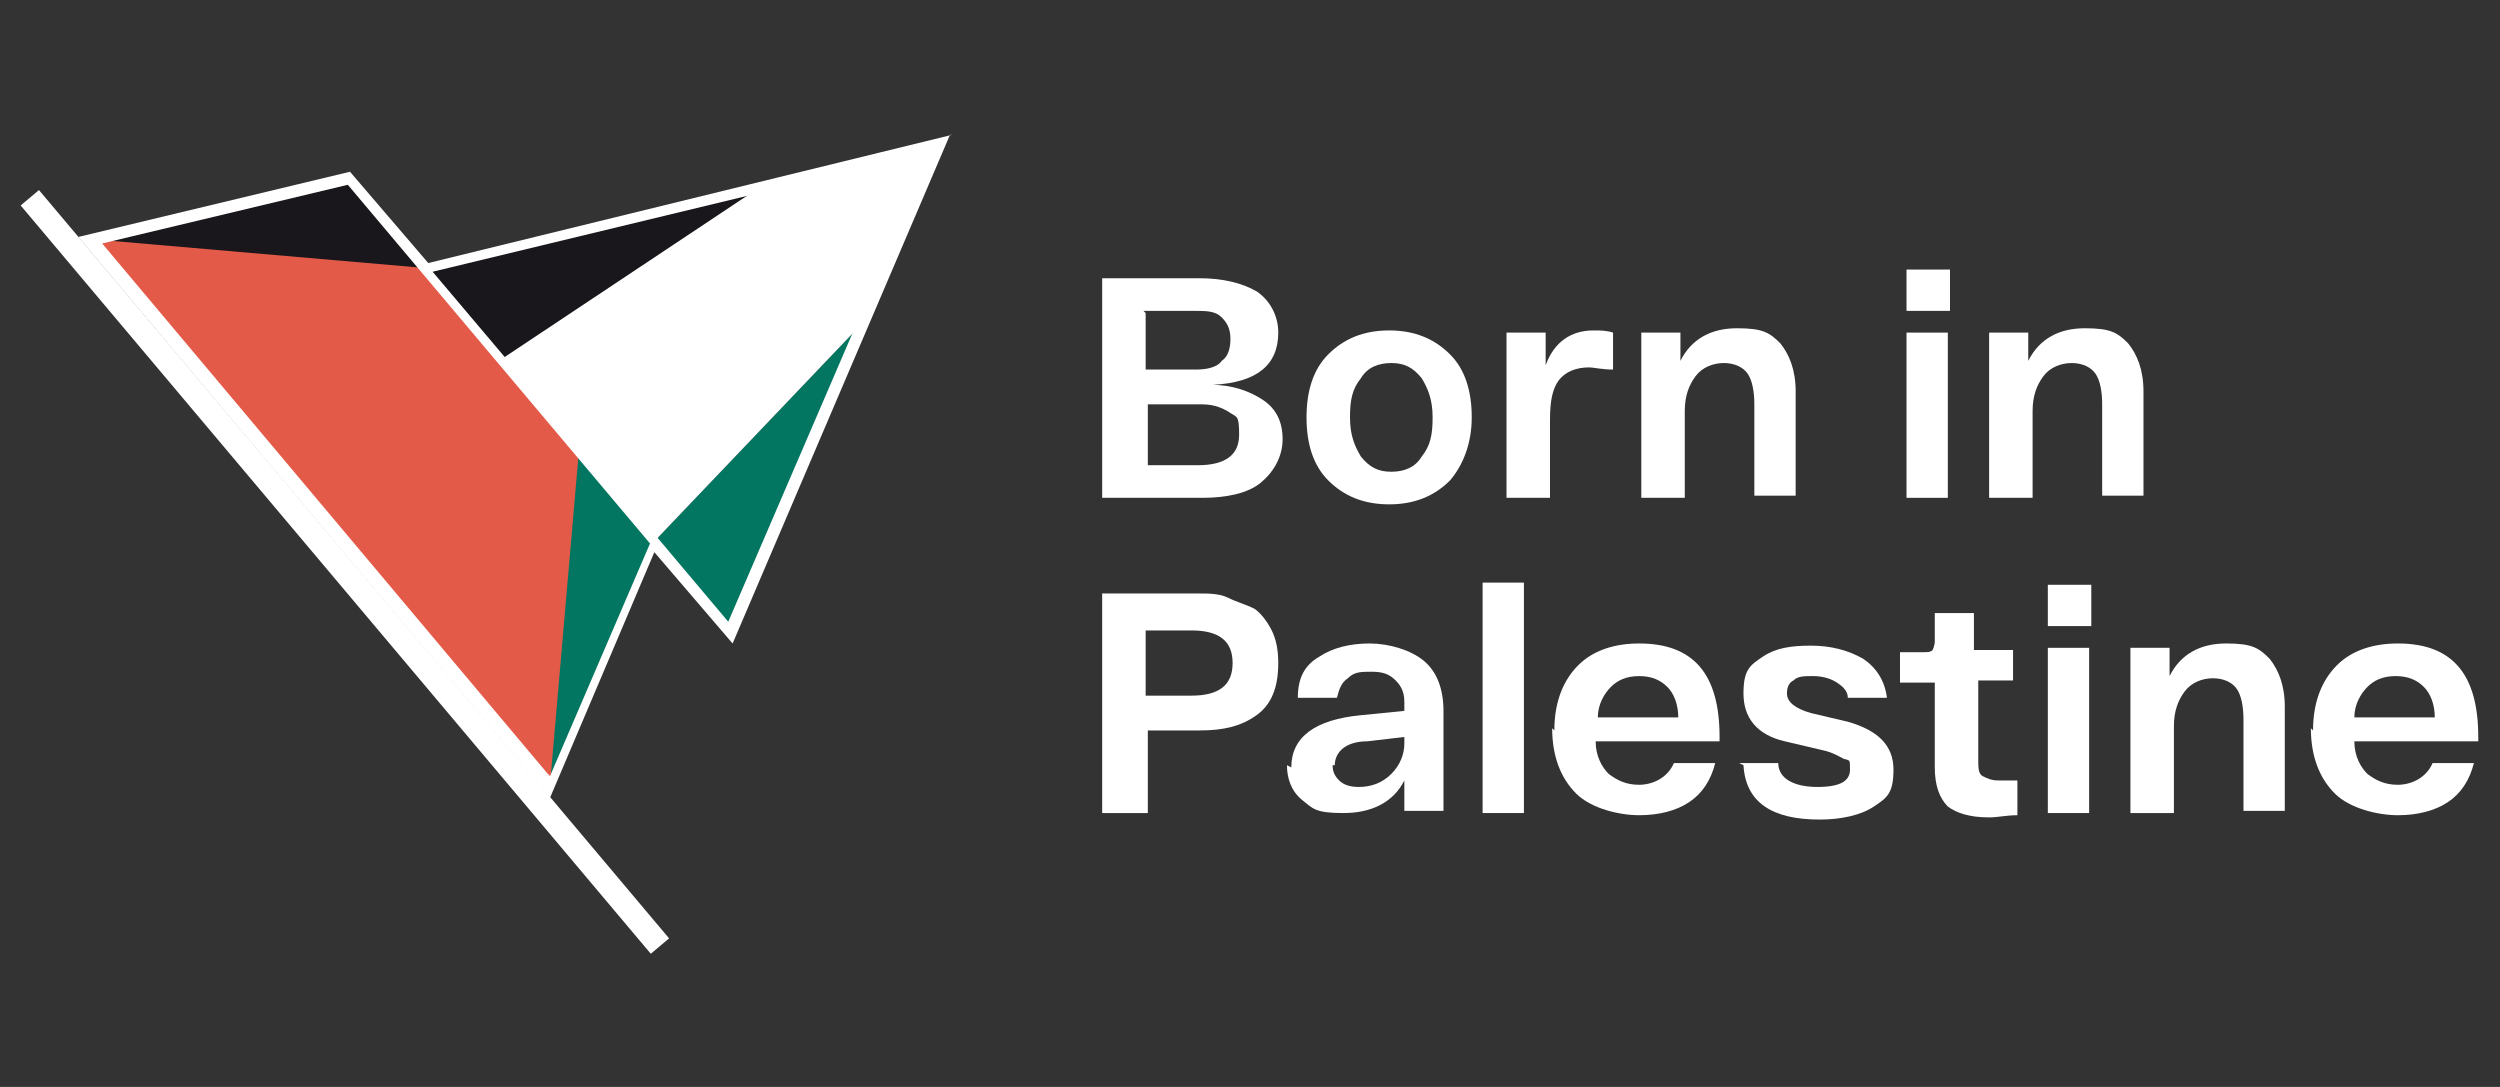
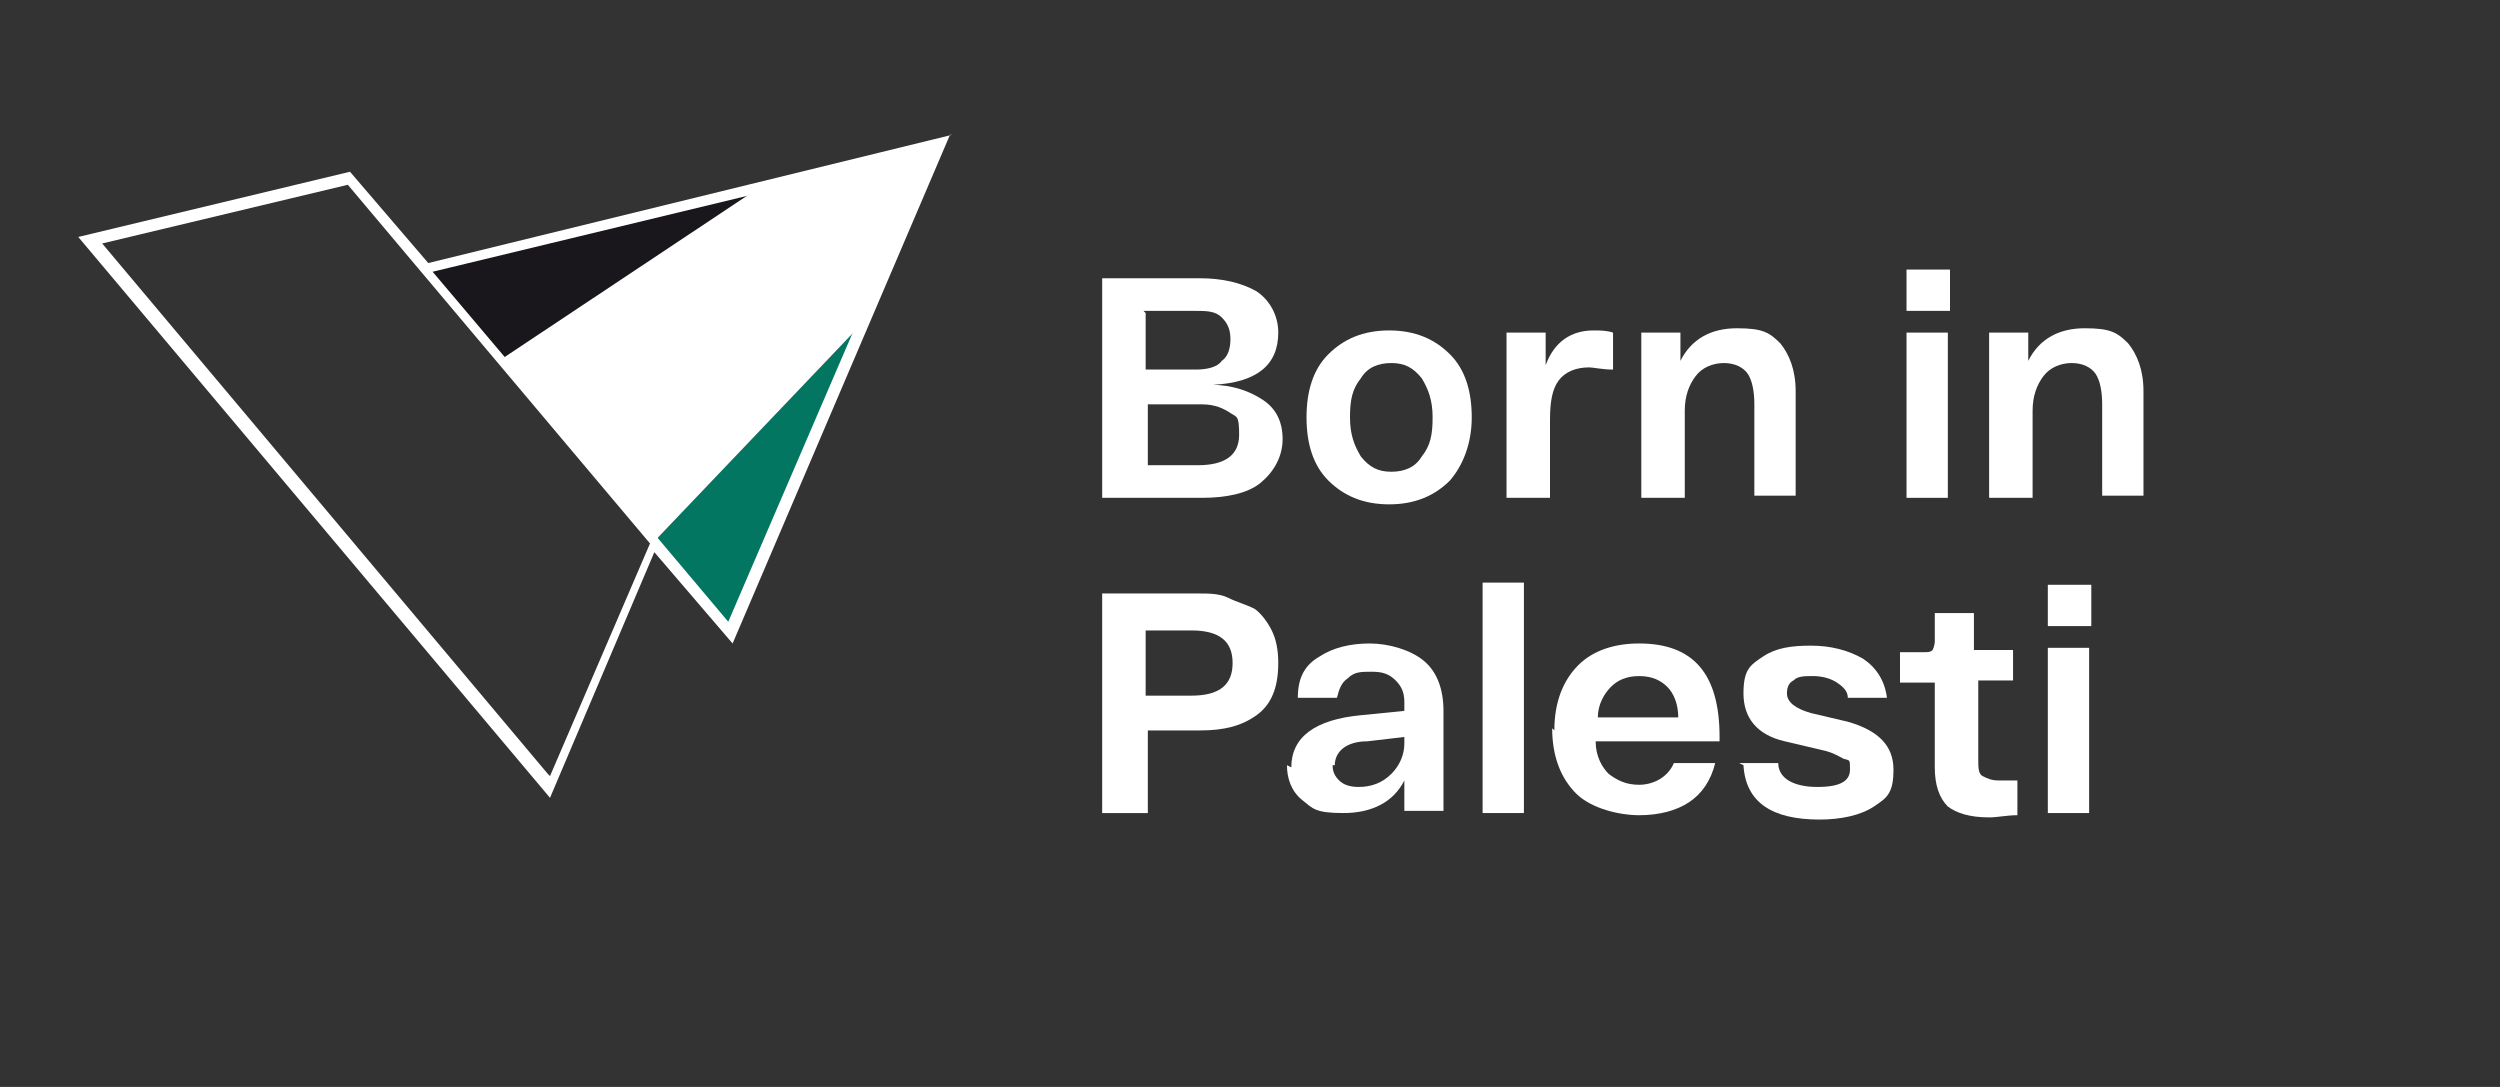
<svg xmlns="http://www.w3.org/2000/svg" id="Layer_1" version="1.1" viewBox="0 0 115 50">
  <rect x="0" y="0" width="115" height="50" fill="#333333" stroke="none" />
  <defs>
    <style> .st0 { fill: none; } .st1 { fill: #e45a49; } .st2 { clip-path: url(#clippath-1); } .st3 { fill: #fff; } .st4 { fill: #027661; } .st5 { clip-path: url(#clippath); } .st6 { fill: #19171c; } </style>
    <clipPath id="clippath">
      <polygon class="st0" points="33.7 29.1 43.3 6.6 19.6 12.3 33.7 29.1" />
    </clipPath>
    <clipPath id="clippath-1">
-       <polygon class="st0" points="16 8.1 4.2 11 25.3 36.1 30.1 24.9 16 8.1" />
-     </clipPath>
+       </clipPath>
  </defs>
  <g>
    <path class="st3" d="M55.7,17.7c1,0,1.8.3,2.4.7.6.4.9,1,.9,1.8s-.4,1.5-1,2-1.6.7-2.7.7h-4.6v-10.1h4.5c1,0,1.9.2,2.6.6.6.4,1,1.1,1,1.9,0,1.5-1,2.3-3,2.4ZM52.7,14.4v2.6h2.3c.5,0,1-.1,1.2-.4.3-.2.4-.6.4-1s-.1-.7-.4-1-.7-.3-1.3-.3h-2.3ZM55.1,21.4c1.3,0,1.9-.5,1.9-1.4s-.1-.8-.4-1-.7-.4-1.3-.4h-2.5v2.8h2.4Z" />
    <path class="st3" d="M61.1,22.1c-.7-.7-1-1.7-1-2.9s.3-2.2,1-2.9c.7-.7,1.6-1.1,2.8-1.1s2.1.4,2.8,1.1c.7.7,1,1.7,1,2.9s-.4,2.2-1,2.9c-.7.7-1.6,1.1-2.8,1.1s-2.1-.4-2.8-1.1ZM62.6,17.4c-.4.5-.5,1-.5,1.8s.2,1.3.5,1.8c.4.5.8.7,1.4.7s1.1-.2,1.4-.7c.4-.5.5-1,.5-1.8s-.2-1.3-.5-1.8c-.4-.5-.8-.7-1.4-.7s-1.1.2-1.4.7Z" />
    <path class="st3" d="M73.3,15.2c.3,0,.6,0,.9.1v1.7c-.5,0-.9-.1-1.1-.1-.6,0-1.1.2-1.4.6s-.4,1-.4,1.8v3.6h-2v-7.6h1.8v1.5c.4-1.1,1.2-1.6,2.2-1.6Z" />
    <path class="st3" d="M75.5,22.9v-7.6h1.8v1.3c.5-1,1.4-1.5,2.6-1.5s1.5.2,2,.7c.4.5.7,1.2.7,2.2v4.8h-1.9v-4.2c0-.6-.1-1.1-.3-1.4-.2-.3-.6-.5-1.1-.5s-1,.2-1.3.6c-.3.4-.5.9-.5,1.6v4h-1.9Z" />
    <path class="st3" d="M87.7,14.3v-1.9h2v1.9h-2ZM87.7,22.9v-7.6h1.9v7.6h-1.9Z" />
    <path class="st3" d="M91.5,22.9v-7.6h1.8v1.3c.5-1,1.4-1.5,2.6-1.5s1.5.2,2,.7c.4.5.7,1.2.7,2.2v4.8h-1.9v-4.2c0-.6-.1-1.1-.3-1.4-.2-.3-.6-.5-1.1-.5s-1,.2-1.3.6c-.3.4-.5.9-.5,1.6v4h-1.9Z" />
    <path class="st3" d="M50.7,37.4v-10.1h4.4c.5,0,1,0,1.4.2s.8.3,1.2.5c.3.2.6.6.8,1,.2.4.3.9.3,1.5,0,1.1-.3,1.9-1,2.4-.7.5-1.5.7-2.6.7h-2.4v3.8h-2ZM52.7,32h2.1c1.3,0,1.9-.5,1.9-1.5s-.6-1.5-1.9-1.5h-2.1v3.1Z" />
    <path class="st3" d="M59.4,35.3c0-1.4,1.1-2.2,3.2-2.4l2-.2v-.4c0-.4-.1-.7-.4-1s-.6-.4-1.1-.4-.8,0-1.1.3c-.3.2-.4.5-.5.9h-1.8c0-.9.3-1.5,1-1.9.6-.4,1.4-.6,2.3-.6s1.9.3,2.5.8c.6.5.9,1.3.9,2.3v4.6h-1.8v-1.4c-.5,1-1.5,1.5-2.8,1.5s-1.4-.2-1.9-.6-.7-1-.7-1.6ZM61.3,35.2c0,.3.1.5.3.7.2.2.5.3.9.3.6,0,1.1-.2,1.5-.6.4-.4.6-.9.6-1.4v-.3l-1.7.2c-1,0-1.5.5-1.5,1.1Z" />
    <path class="st3" d="M68.2,26.8h1.9v10.6h-1.9v-10.6Z" />
    <path class="st3" d="M71.5,33.6c0-1.3.4-2.3,1.1-3s1.7-1,2.8-1c2.5,0,3.7,1.4,3.7,4.3v.2h-5.7c0,.7.3,1.2.6,1.5.4.3.8.5,1.4.5s1.3-.3,1.6-1h1.9c-.2.8-.6,1.4-1.2,1.8-.6.4-1.4.6-2.3.6s-2.2-.3-2.9-1c-.7-.7-1.1-1.7-1.1-3ZM73.5,33h3.7c0-.6-.2-1.1-.5-1.4-.3-.3-.7-.5-1.3-.5s-1,.2-1.3.5c-.3.3-.6.8-.6,1.4Z" />
    <path class="st3" d="M80,35.1h1.8c0,.7.7,1.1,1.8,1.1s1.5-.3,1.5-.8,0-.4-.3-.5c-.2-.1-.5-.3-1-.4l-1.7-.4c-1.3-.3-1.9-1.1-1.9-2.2s.3-1.3.9-1.7c.6-.4,1.3-.5,2.2-.5s1.7.2,2.4.6c.6.4,1,1,1.1,1.8h-1.8c0-.3-.2-.5-.5-.7-.3-.2-.7-.3-1.1-.3-.4,0-.7,0-.9.2-.2.1-.3.3-.3.6,0,.4.4.7,1.1.9l1.7.4c1.4.4,2.1,1.1,2.1,2.2s-.3,1.3-.9,1.7c-.6.4-1.5.6-2.5.6-2.2,0-3.4-.8-3.5-2.5Z" />
    <path class="st3" d="M92.8,31.3h-1.8v3.6c0,.4,0,.7.2.8s.4.2.7.2.6,0,.9,0v1.6c-.5,0-.9.1-1.3.1-.9,0-1.5-.2-1.9-.5-.4-.4-.6-1-.6-1.8v-3.9h-1.6v-1.4h1.1c.2,0,.3,0,.4-.1,0,0,.1-.2.1-.4v-1.3h1.8v1.7h1.8v1.4Z" />
    <path class="st3" d="M94.2,28.8v-1.9h2v1.9h-2ZM94.2,37.4v-7.6h1.9v7.6h-1.9Z" />
-     <path class="st3" d="M98,37.4v-7.6h1.8v1.3c.5-1,1.4-1.5,2.6-1.5s1.5.2,2,.7c.4.5.7,1.2.7,2.2v4.8h-1.9v-4.2c0-.6-.1-1.1-.3-1.4-.2-.3-.6-.5-1.1-.5s-1,.2-1.3.6c-.3.4-.5.9-.5,1.6v4h-1.9Z" />
-     <path class="st3" d="M106.4,33.6c0-1.3.4-2.3,1.1-3,.7-.7,1.7-1,2.8-1,2.5,0,3.7,1.4,3.7,4.3v.2h-5.7c0,.7.3,1.2.6,1.5.4.3.8.5,1.4.5s1.3-.3,1.6-1h1.9c-.2.8-.6,1.4-1.2,1.8s-1.4.6-2.3.6-2.2-.3-2.9-1c-.7-.7-1.1-1.7-1.1-3ZM108.3,33h3.7c0-.6-.2-1.1-.5-1.4-.3-.3-.7-.5-1.3-.5s-1,.2-1.3.5c-.3.3-.6.8-.6,1.4Z" />
  </g>
  <g>
    <g>
      <g class="st5">
        <g>
          <polygon class="st6" points="47.9 0 23.1 16.5 16.1 8.2 38.7 -10.9 47.9 0" />
          <polygon class="st4" points="59.9 14.2 37.2 33.3 30.1 24.9 50.7 3.3 59.9 14.2" />
          <polygon class="st3" points="50.7 3.3 30.1 24.9 23.1 16.5 47.9 0 50.7 3.3" />
        </g>
      </g>
      <g class="st2">
        <g>
          <rect class="st3" x="8.9" y="2.3" width="49.2" height="10.9" transform="translate(2.9 23.4) rotate(-40.1)" />
          <rect class="st4" x="16" y="10.6" width="49.2" height="10.9" transform="translate(-.8 29.9) rotate(-40.1)" />
-           <rect class="st6" x="1.9" y="-6.1" width="49.2" height="10.9" transform="translate(6.6 16.9) rotate(-40.1)" />
          <polygon class="st1" points="27.3 13 4.2 11 25.3 36.1 27.3 13" />
        </g>
      </g>
      <path class="st3" d="M43.8,6.2l-24.1,5.9-3.6-4.2-12.5,3,21.7,25.8,4.8-11.3,3.6,4.2,10-23.4ZM42.8,7l-9.3,21.6-3.2-3.8-10.4-12.3,22.8-5.5ZM25.2,35.6L4.7,11.2l11.3-2.7,3.2,3.8,10.7,12.7-4.6,10.7Z" />
    </g>
-     <rect class="st3" x="15.3" y="3.8" width="1.1" height="45" transform="translate(-13.2 16.4) rotate(-40.1)" />
  </g>
</svg>